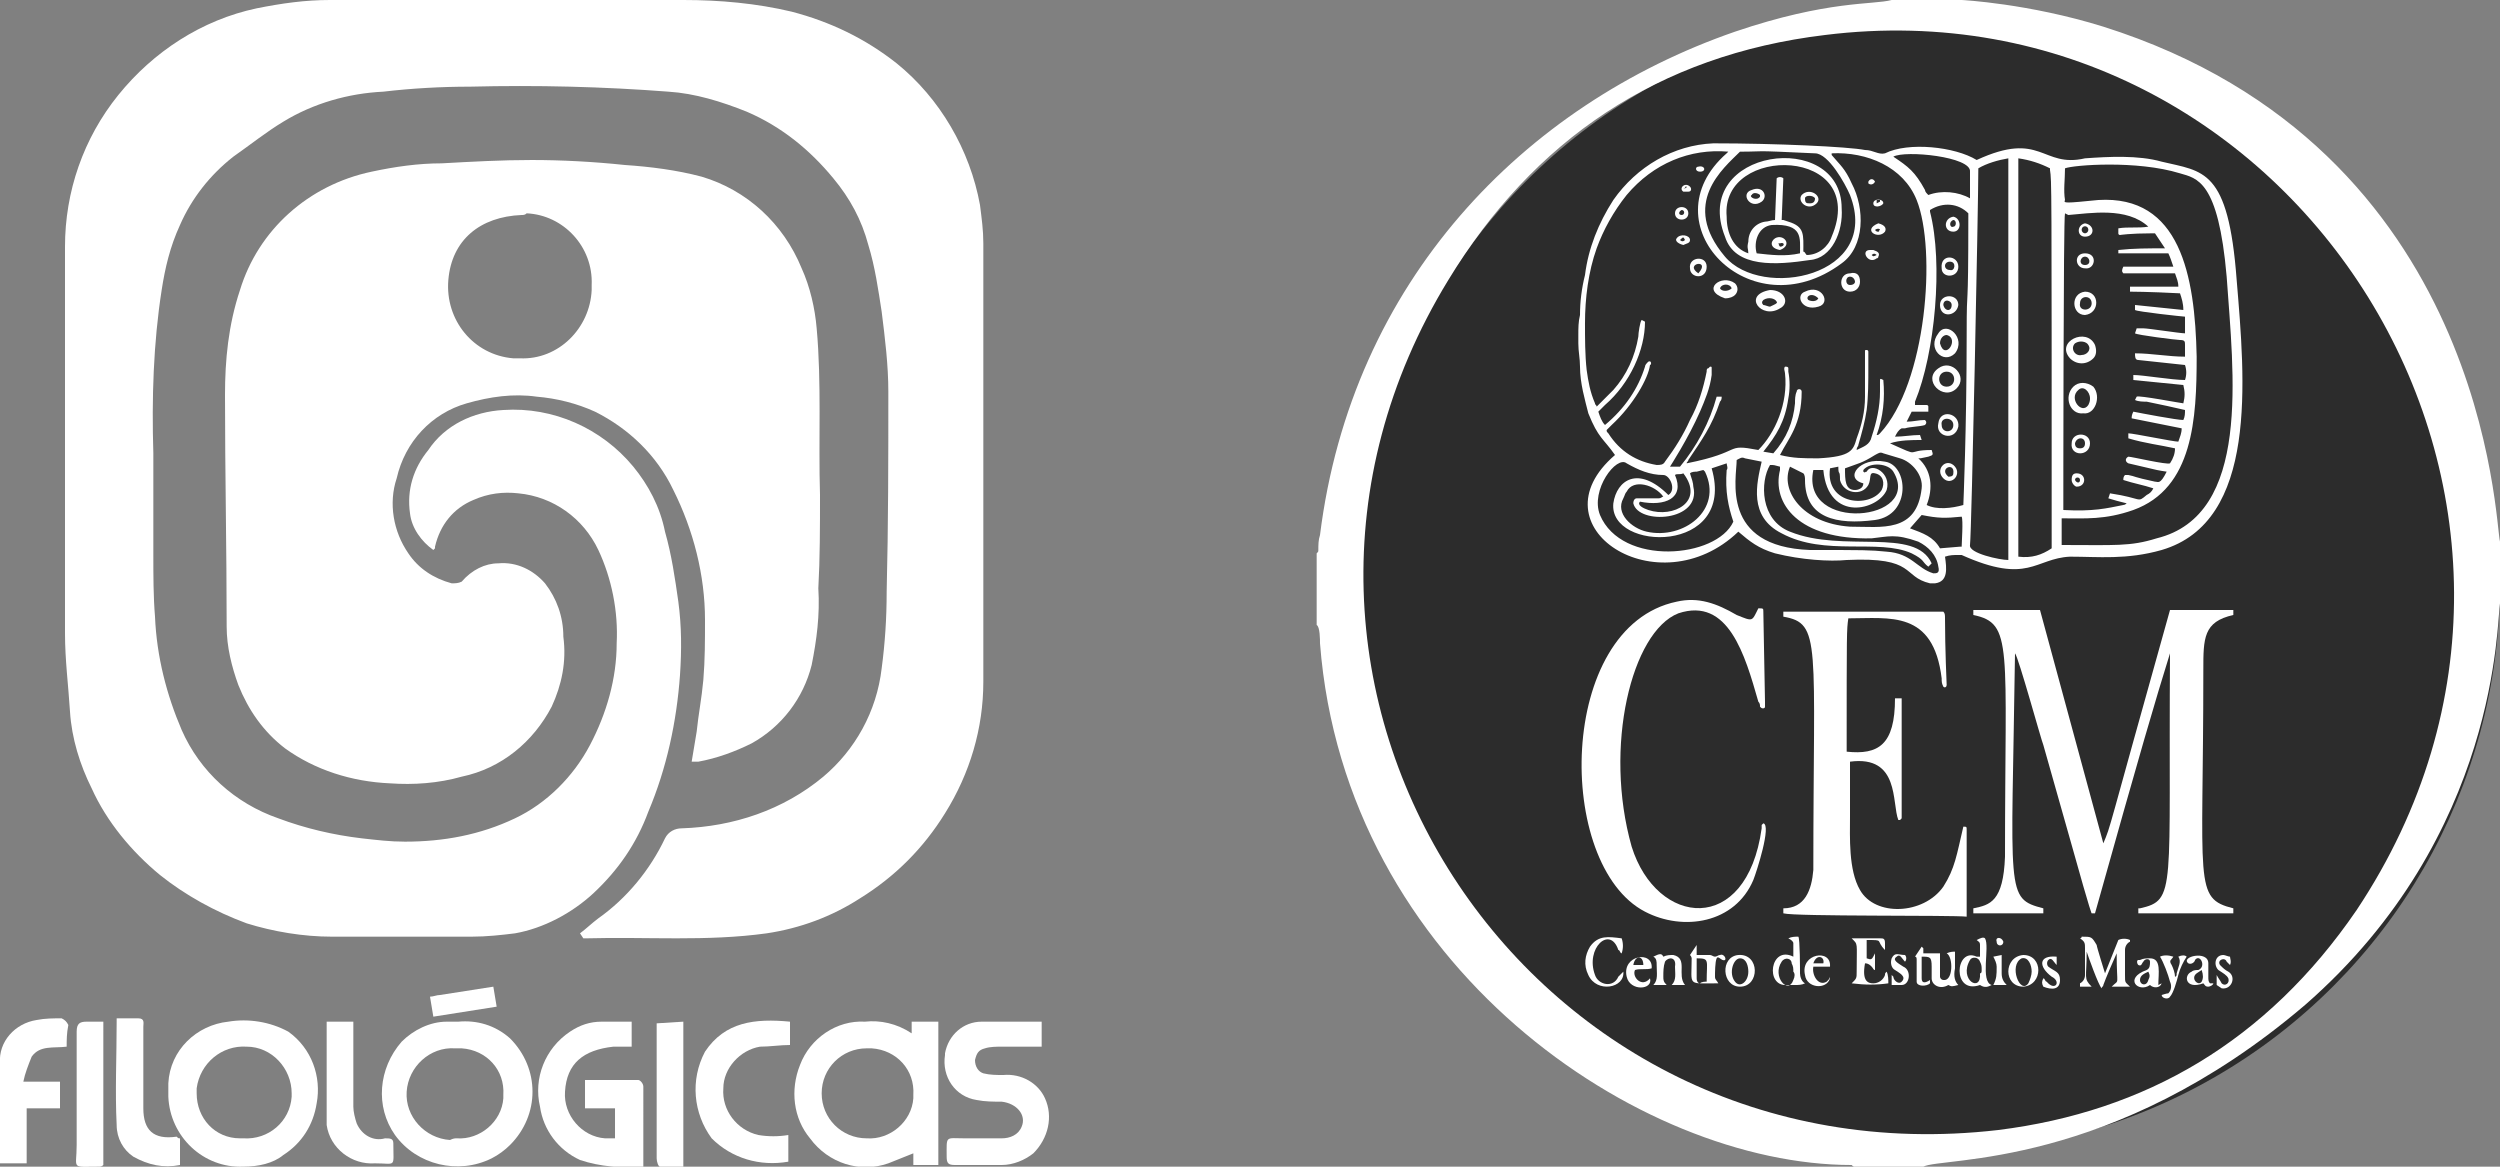
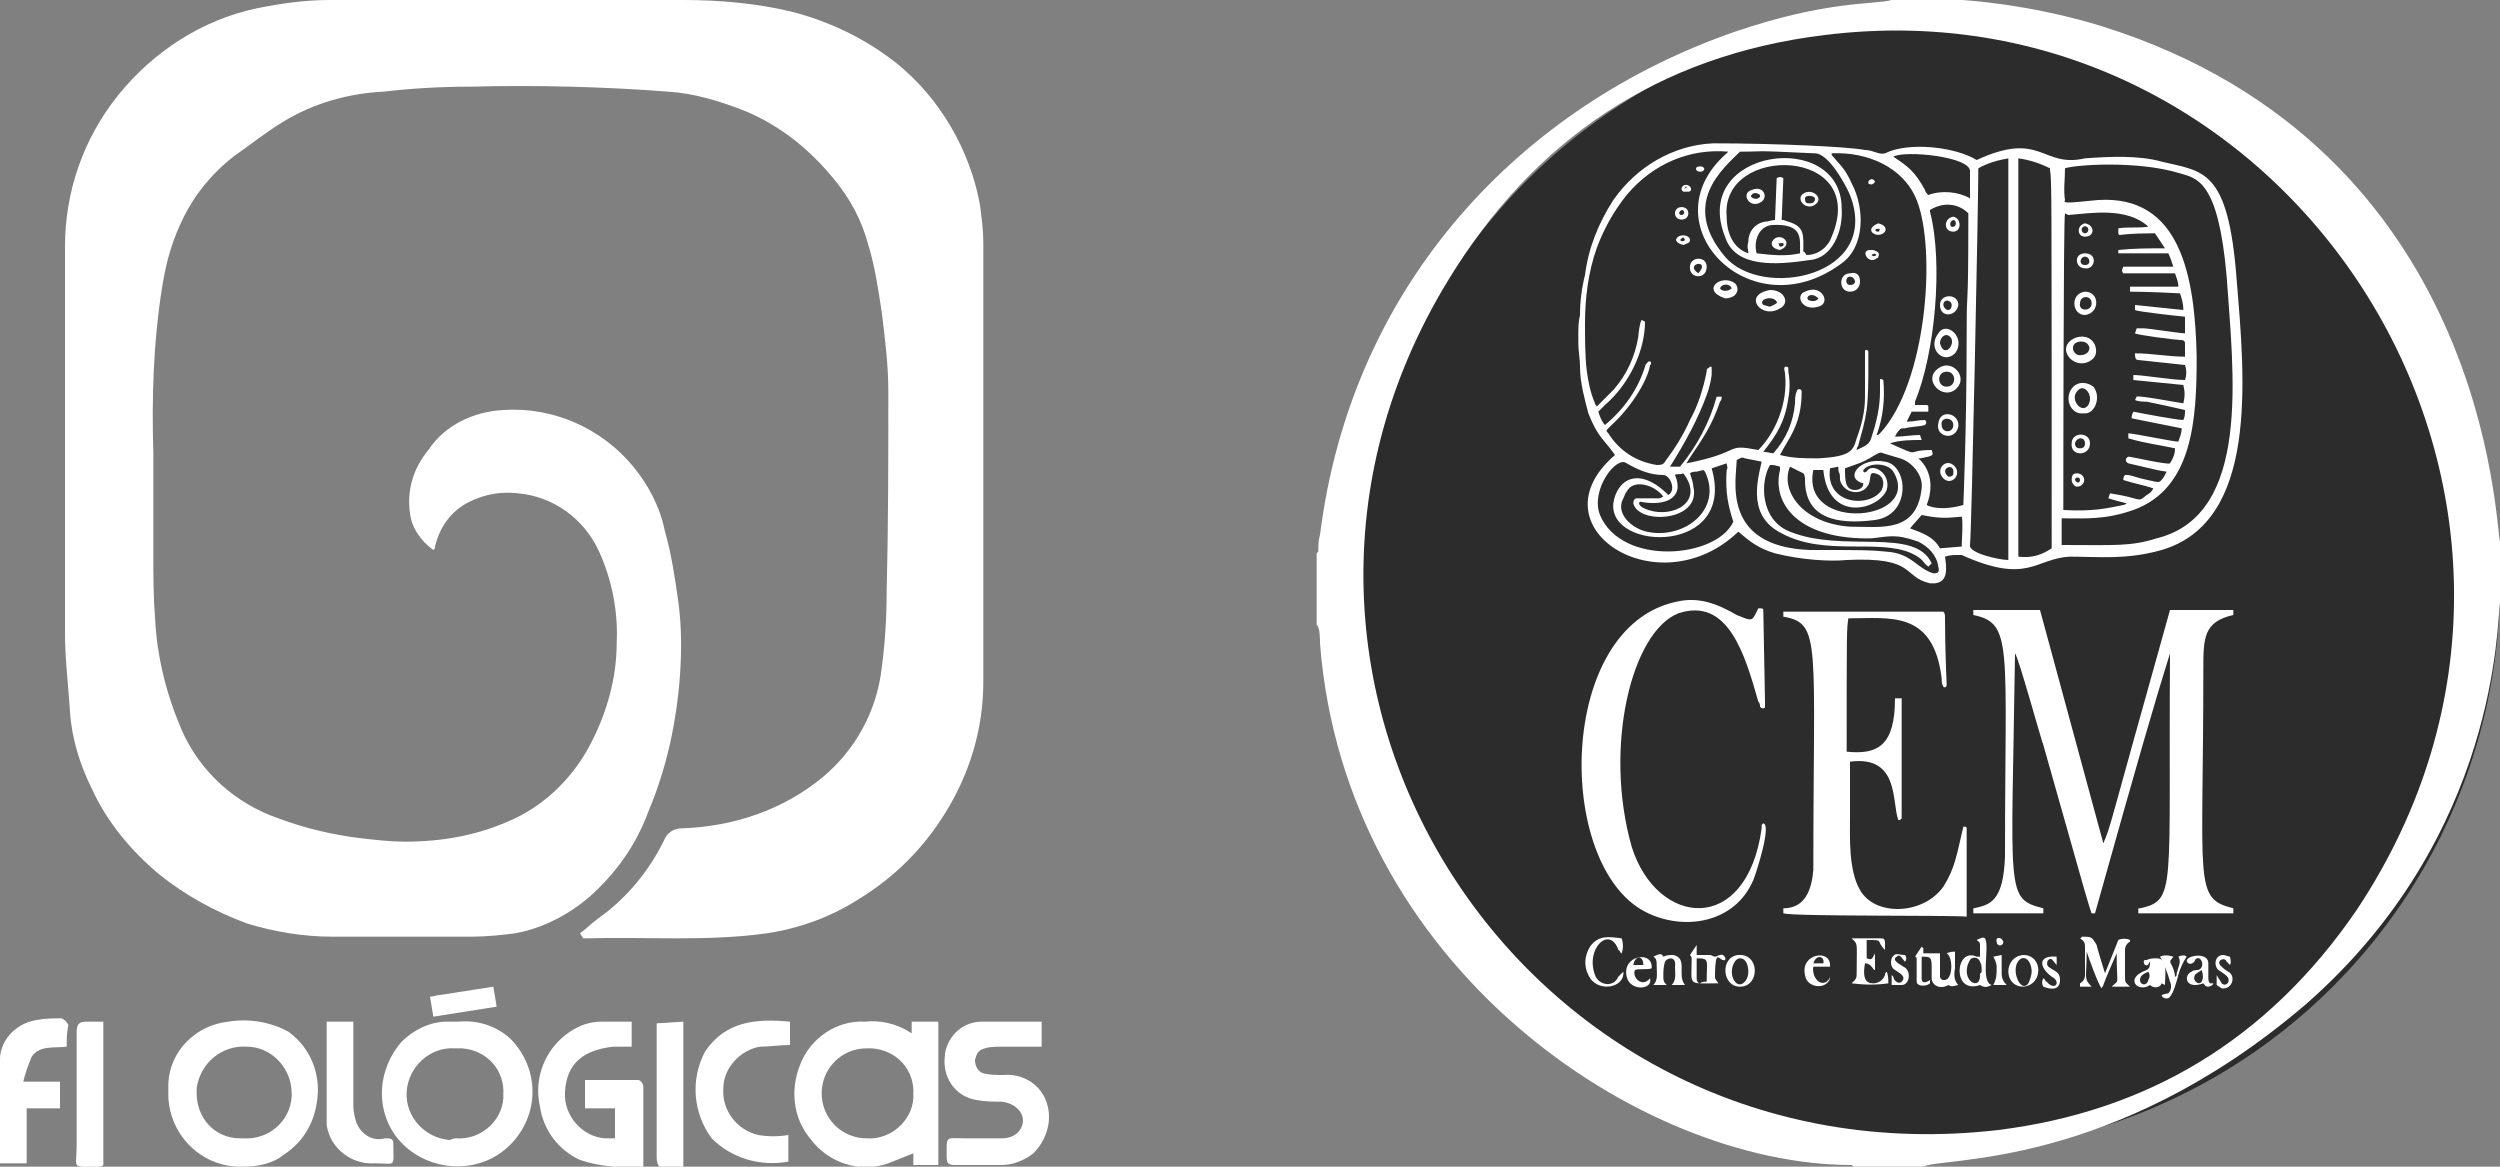
<svg xmlns="http://www.w3.org/2000/svg" version="1.1" id="Layer_1" x="0px" y="0px" viewBox="0 0 150 70" style="enable-background:new 0 0 150 70;" xml:space="preserve">
  <rect x="0" y="0" width="150" height="70" fill="#808080" stroke="none" />
  <style type="text/css">
	.st0{opacity:0.75;fill:#111111;enable-background:new    ;}
	.st1{fill:#FFFFFF;}
</style>
  <circle class="st0" cx="115.8" cy="35" r="34.2" />
  <g id="Layer_2">
    <g id="Layer_3">
      <g id="jCB4mU.tif">
        <path class="st1" d="M113.5,0h4.2c0,0,4,0.2,8.5,1.6c23.1,7.3,23.5,29.9,23.8,30.9v3.7c-0.2,1,0,13.9-11.7,24.1     c-11.6,9.9-21.8,9.1-22.9,9.7h-4.1c-0.1,0-0.1,0-0.2-0.1c-12.7,0-30.4-11.9-31.9-31.3c0-0.2,0-1-0.2-1.1v-4.3     c0.1-0.1,0.1-0.1,0.1-0.2c0-0.3,0-0.6,0.1-0.9c1.9-15.2,12.2-25.8,24.9-30.2C109.7,0,112.4,0.3,113.5,0z M119.9,67.8     c8.8-1.1,16.1-5.3,21.5-13.2c16.3-24.5-3.8-56-31.9-52.5C99.5,3.3,92,8.4,86.9,16.8C72.1,41,91.5,71.1,119.9,67.8z" />
        <path class="st1" d="M118.6,9.6c3.9-1.8,3.9,0.5,6.5-0.1c1.4-0.1,3.2-0.2,4.6,0.2c2.5,0.6,4,0.4,4.5,7.1c0.5,6,1.3,14.5-4.5,16.2     c-2.1,0.6-3.8,0.4-5.5,0.4c-2.1,0.1-2.5,1.7-6.5-0.1c-0.1,0-0.1,0-0.2,0c-0.3,0-0.5,0-0.8,0.1c0.1,0.7,0.2,1.5-0.6,1.6     c-0.1,0-0.2,0-0.3,0c-1.7-0.4-0.8-1.6-5-1.4c-1,0.1-2.7,0-4.3-0.4c-1-0.3-1.5-0.7-2.2-1.3c-4.8,4.6-12.4-0.3-7.4-4.6     c-0.7-1-1-1-1.6-2.5C95.1,24,94.8,23,94.8,22c0-0.5-0.1-0.9-0.1-1.4c0-0.2,0-0.3,0-0.5c0-0.4,0-0.8,0.1-1.2     c0-0.8,0.1-1.6,0.3-2.4c0.2-1.6,0.8-3.1,1.7-4.5c1.4-2,3.6-3.3,6-3.4c3.7,0,8.1,0.2,9.1,0.4c0.5,0,0.8,0.3,1.2,0.2     C114.5,8.5,117.3,8.8,118.6,9.6z M103.3,23.8c0,0.1,0,0.2-0.1,0.3c-0.5,1.5-1.1,2.3-1.9,3.5c0,0.1-0.1,0.1-0.1,0.2     c3.5-0.7,2.2-1.2,4.3-0.8c1-1,1.8-2.8,1.6-4.6c0-0.1-0.1-0.3,0-0.4c0.1,0,0.2,0,0.2,0.1s0,0.2,0,0.2c0.1,0.5,0.1,1.1,0,1.6     c-0.2,1.4-0.7,2.2-1.5,3.2l0.6,0.1c0.8-0.9,1.2-1.9,1.3-3c0-0.2,0-0.5,0.1-0.7c0-0.2,0.3-0.2,0.3,0c0,2-0.8,2.8-1.3,3.8     c0.8,0.2,1.4,0.2,2.3,0.2c2-0.1,2.1-0.5,2.3-1.2c0.3-0.8,0.5-1.6,0.5-2.5c0-0.6,0-2.2,0-2.7c0-0.1,0-0.1,0.1-0.1s0.1,0.1,0.1,0.1     c0,0.3,0,0.6,0,0.9c0,0.9,0,1.8-0.1,2.6c-0.1,0.7-0.3,1.4-0.5,2.1c0,0.1-0.1,0.1-0.1,0.3c0.4-0.2,0.8-0.3,0.9-0.8     c0.3-0.9,0.5-1.8,0.5-2.7c0-0.2,0-0.4,0-0.6s0-0.2,0.2-0.1c0.1,1.1,0,2.2-0.4,3.3c0.1,0,0.1,0,0.2-0.1c2.8-3,3.4-11,2.2-14     c-0.8-2-3-2.9-5.1-2.8c0,0,0,0,0,0.1c0.5,0.6,0.8,0.8,1.2,1.7c0.8,1.5,0.8,3.8-0.6,4.8c-5.5,4.1-11.7-2.4-6.9-6.6l0.1-0.1     c-2.3-0.2-4.5,0.7-6.1,2.6c-0.8,1-1.4,2.1-1.8,3.2c-0.5,1.4-0.7,3-0.7,4.5c0,0.9,0,1.9,0.1,2.8c0.1,0.7,0.2,1.3,0.5,2     c0,0.1,0.1,0.1,0.1,0.2l0.1-0.1c0.3-0.3,0.6-0.6,0.9-0.9c0.8-0.9,1.3-2,1.5-3.2c0-0.2,0.1-0.9,0.2-1l0.2,0.1c0,1.7-0.9,3.7-2.4,5     l-0.4,0.4c0.1,0.3,0.2,0.6,0.4,0.8c1.2-1,2-2.2,2.4-3.5c0-0.1,0.1-0.2,0.2-0.3c0.2-0.1,0.2,0.2,0.1,0.2c-0.1,0.8-1,2.4-2.3,3.6     l-0.3,0.3c0,0.1,0,0.1,0.1,0.2c0.7,1.1,1.7,1.7,2.9,1.9c0.2,0,0.4,0,0.5-0.2c0.6-0.8,1.1-1.6,1.5-2.5c0.5-0.9,0.8-1.9,1-2.9     c0-0.1,0-0.2,0.1-0.2l0.1-0.1c0.1,0,0.1,0,0.1,0.1s0,0.2,0,0.4c-0.1,0.8-0.4,1.5-0.7,2.2c-0.7,1.6-1.8,3.3-1.8,3.3h0.6     c1-1.2,1.8-2.7,2.2-4.2L103.3,23.8z M123.9,12.8c-0.1,0.1-0.1,17.6-0.1,17.8c1.8,0.1,2.6-0.1,3.6-0.3c0.1,0,0.2-0.1,0.2-0.1     c-0.4-0.1-0.8-0.2-1.1-0.3l0.1-0.3c2,0.3,1.6,0.6,2.2,0.1c0.2-0.1,0.3-0.2,0.4-0.4c-0.6-0.2-1.2-0.3-1.8-0.5c0-0.1,0-0.2,0.1-0.3     h0.2c0.5,0.1,0.2,0.1,1.6,0.4c0.2,0,0.3,0.2,0.7-0.6c-0.6-0.1-0.2,0-2.3-0.5c-0.2-0.1-0.2-0.3,0-0.4c0.2,0,2.3,0.5,2.5,0.4     c0.2-0.3,0.3-0.6,0.3-0.9c-0.9-0.2-1.8-0.3-2.8-0.6V26c0.3,0,2.7,0.5,3,0.5c0.1-0.3,0.2-0.5,0.2-0.8c-1-0.2-2-0.4-3-0.6     c0-0.1,0-0.2,0.1-0.4c0.5,0.1,2.6,0.5,3,0.5c0.1-0.2,0.1-0.4,0.1-0.6c-0.4-0.1-1.8-0.4-2.3-0.5c-0.2,0-0.5,0-0.7-0.1l0.1-0.2     c0.1-0.1,2.7,0.4,2.8,0.4c0.1-0.4,0.1-0.7,0-1.1l-3-0.3l0,0v-0.3c0.6,0,2.3,0.3,3.1,0.3c0.1-0.3,0.1-0.6,0-0.9l-2.8-0.3     c-0.2,0-0.2-0.2-0.2-0.4c1,0,2,0.2,3,0.2c0-0.2,0-0.5,0-0.7s0-0.3-0.3-0.3c-0.2,0-2.6-0.3-2.7-0.4l0.1-0.3h0.4     c0.3,0,2.2,0.3,2.5,0.3c0-0.3,0-0.7,0-1c-0.1,0-2.9-0.3-3-0.4v-0.3l2.9,0.3c0-0.4-0.1-0.7-0.2-1c-1.9-0.1-3-0.1-3-0.1     c0-0.1,0-0.3,0-0.3h2.9c0-0.3-0.1-0.5-0.2-0.8c-2.6,0-1.9,0-3.1,0c-0.1-0.1-0.1-0.2,0-0.4h3c-0.1-0.3-0.2-0.6-0.3-0.8h-3V15     c0.9-0.1,1.8-0.1,2.8-0.1c-0.2-0.3-0.4-0.6-0.6-0.9c-0.1,0-0.1,0-0.2,0c-1.3,0-1.9,0.1-1.9,0.1s-0.1,0-0.1-0.1v-0.3     c0.6-0.1,1.2,0,1.8-0.1c-1.3-1.2-3.5-0.8-4.8-0.7L123.9,12.8z M125.9,12c4.9-0.3,5.8,4.5,5.9,9.4c0,3.7-0.2,7.9-3.8,9.2     c-1.7,0.6-2.9,0.5-4.3,0.5c0,0.4,0,1.4,0,1.6c3.2,0,4.1,0.1,5.7-0.4c5.7-1.4,4.6-9.9,4.2-15.7c-0.5-5.8-1.8-5.9-2.8-6.2     c-2.6-0.8-6.4-0.5-6.9-0.3c0,0.7-0.1,1.3,0,1.9C123.8,12.2,123.9,12.2,125.9,12z M123.1,32.9c0-22.4,0-22-0.1-22.7c0,0,0,0,0-0.1     c-0.6-0.3-1.2-0.5-1.9-0.6c0,0,0,23.8,0,23.9C121.9,33.5,122.5,33.3,123.1,32.9z M120.5,33.6c0-2.4,0-18.2,0-20.6V9.5     c-0.6,0.1-1.3,0.3-1.8,0.6c0,2-0.4,21.8-0.5,22.6C118.1,33.2,120,33.6,120.5,33.6z M113.4,26.6c2,0.9,0.8,0.4,2.5,0.4     c0.1,0.3,0.1,0.3-0.2,0.4c-0.5,0.1-0.4,0.1-0.6,0.1c0.8,0.7,0.9,1.8,0.5,2.8c0.6,0.3,1.5,0.2,2.2,0c0,0,0.2-4.6,0.2-10.2l0,0     c0-3.6,0.1-0.5,0.1-7.3c-0.6-0.6-1.5-0.7-2.3-0.2v0.1c0.8,3.1,0.3,8.5-0.9,11.4c0,0.1,0,0.1,0,0.2c0.3,0,0.4,0,0.7,0     c0,0,0.1,0,0.1,0.1v0.3c-0.4,0-0.7,0-1,0c-0.1,0.2-0.2,0.4-0.3,0.6c0.4,0,0.7-0.1,1.1-0.1c0.1,0.1,0.1,0.2,0,0.3     c-0.3,0.1-0.9,0.1-1.2,0.2c-0.1,0-0.1,0-0.2,0c-0.2,0.1-0.3,0.3-0.4,0.5c0.5,0,1-0.1,1.5-0.1l0.1,0.3     C114.7,26.4,114,26.4,113.4,26.6L113.4,26.6z M104.4,9.1c-1,1-3.6,3.1-0.9,6.3c2.2,2.6,9.4,1.2,7.5-3.7c-0.3-0.7-1.3-2.5-2.1-2.5     C104.7,9,106.1,9.1,104.4,9.1z M105.7,27.7l-1-0.2c-0.2-0.1-0.3,0-0.5,0.1c0,1.1-1,5.2,4.4,5.4c3.3,0,3.6,0,4.6,0.1     c1.5,0.1,1.8,1,2.8,1.3c0.2,0,0.4,0,0.3-0.4c-0.1-0.7-0.6-1.2-1.2-1.5c-1.4-0.5-1.8-0.3-2.8-0.2c-4.4,0.1-6-2.1-5.5-4.1     c0-0.1,0-0.1,0-0.2c-0.4-0.1-0.3-0.1-0.6-0.1c-0.6,1-0.6,3.3,1.2,4c3.2,1.3,7.5-0.3,8.5,1.9l-0.2,0.2c-0.4-0.3-0.2-0.4-1-0.8     c-2-0.9-5.2,0.2-7.8-1.2C104.9,31,105.4,29,105.7,27.7L105.7,27.7z M103.6,27.8l-0.9,0.3c1.5,5.2-6.2,5-5.9,2.1     c0.2-1.4,1.5-2.3,3.3-0.5c0.5-0.3,0.1-1.2-0.3-1.2c-0.8,0-1.5-0.3-2.2-0.7c-0.6-0.5-2.2,1.6-1.6,3.1c1.3,3.1,7,2.6,8,0.4     c-0.3-0.9-0.5-1.8-0.4-3.1C103.7,28.1,103.6,27.9,103.6,27.8L103.6,27.8z M107.4,28c-0.6,1.4,0.7,3.4,3.6,3.6     c1.9,0,4,0.4,4.3-2.3c0.1-0.8-0.6-1.6-1.3-1.8c-0.3-0.1-0.7-0.2-1-0.3c-0.2-0.1-0.3,0-0.5,0.1c-0.8,0.5-1,0.5-1.8,0.8     c0,0.7,0,1.3,0.6,1.3c0.2,0,0.5-0.1,0.5-0.4c-1.2-0.3-0.2-1.6,1.3-1.3c1.4,0.2,1.6,3.2-0.6,3.5c-2.3,0.3-4.2-0.1-4.2-2.4     c0-0.1,0-0.3-0.1-0.4L107.4,28z M99.8,29.8c-0.5-0.7-1.8-1.1-2.2-0.3c-0.1,0.1-0.1,0.2-0.2,0.4c-0.5,0.9,0.5,1.8,1.4,2     c2.2,0.5,4.6-1.3,3.5-3.6c0,0,0,0-0.1-0.1l-0.4,0.1c-0.1,0-0.3,0-0.4,0.1c0.1,0.3,0.2,0.6,0.2,0.8c0.5,2.1-3.3,2.3-3.6,1     c0-0.2,0.1-0.3,0.2-0.3c0.4,0,0.7,0,1.3,0C99.7,29.9,99.7,29.8,99.8,29.8L99.8,29.8z M118.2,11.9c0-0.6,0-1.1,0-1.6     c0.1-0.9-3.9-1.3-4.6-0.9l0,0c0.9,0.6,1.3,0.9,1.9,2c0,0.1,0.1,0.2,0.2,0.3C116.5,11.4,117.5,11.5,118.2,11.9z M108.8,28.2     c-0.8,3.8,6.6,3.1,4.8,0.1c-0.3-0.5-1.4-0.6-1.8-0.1v0.1c0.1,0.1,0.1,0,0.2,0c0.3-0.6,1.5,0.1,1.2,1.1c-0.5,1.2-3.5,2-3.8-1.2     H108.8z M114.6,31.7c0.8,0.3,1.4,0.5,1.8,1.2l1.2-0.1h0.1c0-0.2,0.1-1.6,0-1.8c-1,0.1-1.4,0.1-2.4-0.1L114.6,31.7z M109.8,28.1     L109.8,28.1c-0.3,2.2,2.4,2.4,3.1,1.3c0.2-0.4,0.1-0.9-0.4-1c-0.4-0.1-0.2,0.3-0.4,0.7c-0.4,0.7-1.5,0.5-1.7-0.3     c0-0.7-0.1-0.2-0.1-0.8L109.8,28.1z M98.4,30.1c-0.2,0.2,0.2,0.4,0.5,0.5c1.5,0.5,3.4-0.5,2.1-2.2c-0.2,0.1-0.4,0-0.5,0.1     C101.1,29.9,99.9,30.4,98.4,30.1L98.4,30.1z" />
        <path class="st1" d="M122.6,54.5v0.3h-4.2v-0.3c1-0.2,1.8-0.4,1.9-3.1c0-12.7,0.5-14-1.9-14.5v-0.3h4l3.8,14     c0.5-1.2,0.1-0.1,4-14h3.8v0.3c-1.8,0.4-1.8,1.4-1.8,3.3c0,12.9-0.6,13.7,1.8,14.3v0.3c0,0-5.5,0-5.7,0v-0.3h0.1     c2.2-0.5,1.7-1,1.8-15.3c-0.9,2.9-1.7,5.6-4.5,15.6h-0.2c0,0,0,0.2-1.2-4.1l-1.7-6c-0.1-0.2-1.5-5.3-1.7-5.5     C120.7,53.7,120.3,53.9,122.6,54.5z" />
        <path class="st1" d="M107,54.8v-0.3c1.3,0,1.7-1.1,1.8-2.3c0-13.7,0.5-14.8-1.8-15.2v-0.3c9.6,0-0.9,0,9.6,0     c0.1,0.1,0.1,0.2,0.1,0.4c0,1.8,0.1,4,0.1,4c0,0.1-0.1,0.2-0.2,0.1c-0.1-0.2-0.1-0.3-0.1-0.5c-0.5-4.1-3.1-3.6-5.6-3.6     c-0.1,0.7-0.1,0.7-0.1,8c1.9,0.2,2.9-0.4,2.9-3.2h0.4v7.2l-0.1,0.1h-0.1c-0.4-1,0.1-3.9-2.9-3.5V49c0,1.2-0.1,3.2,0.6,4.4     c0.9,1.6,3.8,1.5,5-0.2c0.7-1.1,0.8-1.9,1.2-3.6c0.2,0,0.2,0,0.2,0.2c0,0.1,0,5.2,0,5.2C117.2,54.9,107.7,55,107,54.8z" />
        <path class="st1" d="M105.5,36.5c0.3,0,0.3,0,0.3,0.2l0.1,5.4c0,0.1,0,0.2,0,0.3s-0.1,0.1-0.1,0.1l0,0c-0.1,0-0.1,0-0.2-0.1     c0-0.1,0-0.2-0.1-0.3c-0.8-2.8-1.8-6.3-4.8-5.3c-2.8,1.1-4.5,8-2.8,14c1.5,4.8,6.9,5.4,7.8-1.1c0-0.1,0-0.1,0-0.2l0.1-0.1     c0.5,0.1-0.4,2.9-0.6,3.4c-1.1,2.6-4.2,3.1-6.5,1.9c-5.4-2.8-5.3-17.1,1.9-18.6c1.3-0.3,2.4,0.1,3.6,0.8     C105.2,37.3,105.1,37.3,105.5,36.5z" />
        <path class="st1" d="M126.3,58.4l0.8-2c0.2-0.1,0.5-0.1,0.7,0v0.1c-0.2,0.1-0.3,0.3-0.3,0.5c0,0.5,0,1,0,1.5s0,0.4,0.3,0.7     c-0.4,0-0.7,0-1.1,0c0.5-0.5,0.3,0.1,0.3-2c-0.1,0.2-0.7,1.6-0.8,1.9c0,0.1-0.1,0.1-0.1,0.2c-0.2-0.2-0.8-1.9-0.9-2.2     c0,1.6-0.2,1.6,0.3,2.1h-0.7V59c0.2-0.1,0.3-0.3,0.3-0.5c0-0.5,0-1,0-1.6c0-0.3,0-0.4-0.3-0.6c0,0,0.1,0,0.1-0.1     c0.6,0,0.6,0,0.9,0.5C125.8,56.8,126.3,58.4,126.3,58.4z" />
        <path class="st1" d="M112.5,57.2c0,0.3,0,0.7,0,1c-0.1,0-0.1-0.1-0.2-0.2c-0.1-0.1-0.2-0.2-0.4-0.2c-0.2,1.1,0.2,1.2,0.5,1.2     s0.6-0.2,0.7-0.5c0-0.1,0-0.1,0.1-0.2c0.1,0.2,0.1,0.5,0.1,0.7c-0.7,0.1-1.4,0.1-2.2,0c0.3-0.3,0.3-0.3,0.3-0.7     c0-1.8,0.1-1.6-0.3-2h1.7c0.2,0,0.3,0,0.3,0.3s0,0.2,0,0.4c-0.6-0.6,0-0.6-1.1-0.6c0,0.4,0,0.7,0,1.1     C112.3,57.6,112.3,57.6,112.5,57.2z" />
        <path class="st1" d="M117.5,59.1c-0.4,0.1-0.4,0.1-0.6,0c-0.5,0.3-1,0-1-0.4c0-0.2,0-0.4,0-0.7c0-0.6-0.1-0.6-0.6-0.6v1.3     c0,0.3,0.2,0.3,0.5,0.1c0,0.1,0,0.1,0,0.2c-0.2,0.2-0.8,0.2-0.8-0.1v-1.3c0-0.1,0-0.2-0.1-0.2l0.4-0.6l0.1,0.1c0,0.1,0,0.2,0,0.3     h1v1.4c0,0.1,0.1,0.2,0.2,0.2c0.6,0.1,0.6-1.4,0.2-1.6c0.2-0.1,0.4-0.1,0.5-0.1v1C117.2,58.6,117.3,58.9,117.5,59.1z" />
        <path class="st1" d="M97.4,58.3c0.1,1-1.6,1.3-2.1,0.2c-0.3-0.6-0.2-1.2,0.1-1.7c0.5-0.7,1.1-0.6,1.9-0.5c0.1,0.3,0.1,0.6,0,0.9     c-0.1,0-0.1-0.2-0.2-0.2c-0.5-1.5-2-0.1-1.4,1.5c0.2,0.6,1.1,0.8,1.4,0.1C97.2,58.5,97.3,58.4,97.4,58.3L97.4,58.3z" />
        <path class="st1" d="M119.5,59.1c-0.2,0.1-0.4,0.2-0.7,0c-1.7,0.6-1.5-2.3-0.2-1.7h0.2c0-0.2,0-0.5,0-0.7s-0.1-0.2-0.2-0.3     c0.2-0.1,0.4-0.2,0.5-0.1C119.4,56.8,118.8,58.9,119.5,59.1z M118.9,58.2L118.9,58.2c0-0.2,0-0.3-0.1-0.5     c-0.1-0.3-0.5-0.3-0.6-0.1c-0.7,1.2,0.7,2,0.6,0.8C118.9,58.4,118.9,58.3,118.9,58.2z" />
-         <path class="st1" d="M107.6,57.4c0-0.2,0-0.5,0-0.8c0-0.1-0.1-0.2-0.3-0.3c0.2-0.1,0.4-0.1,0.6-0.1c0.1,0.1,0.1,2,0.1,2.2     s0.1,0.5,0.3,0.6c-0.2,0.1-0.4,0.1-0.6,0.1c0,0-0.4,0-0.5,0C105.9,59.2,106.2,56.7,107.6,57.4z M107.6,58.3c0-0.2,0-0.3-0.1-0.5     c0-0.3-0.4-0.4-0.6-0.1c-0.6,0.9,0.4,2,0.7,1.1C107.7,58.6,107.7,58.4,107.6,58.3L107.6,58.3z" />
        <path class="st1" d="M101.8,57.3c0.3,0,0.5,0,0.8,0c0.1,0,0.2,0.1,0.3,0.1c0.1,0,0.2-0.1,0.3-0.1c0.2-0.1,0.4,0.2,0.3,0.3     c-0.2,0.1-0.4-0.3-0.5-0.1s-0.1,0.9-0.1,1.1c0,0.2,0.1,0.2,0.2,0.4c-1.9,0-1.6,0.2-1.6-1.5c0-0.1-0.1-0.2-0.1-0.2l0.4-0.6     L101.8,57.3L101.8,57.3z M102.4,58.9c0-1.3,0.2-1.4-0.6-1.4c0,0,0,0.2,0,1.2c0,0.2,0.1,0.3,0.2,0.3     C102.1,58.9,102.3,58.9,102.4,58.9z" />
        <path class="st1" d="M101.1,59.1c-0.2,0-0.5,0-0.8,0c0.3-0.3,0.2-0.7,0.2-1.1c0.1-0.6-0.4-0.6-0.6-0.3c-0.1,0.3-0.1,0.6-0.1,0.9     c0,0.2,0,0.3,0.2,0.5c-0.3,0-0.5,0-0.8,0c0.3-0.3,0.2-0.7,0.2-1.2c0-0.2,0-0.4-0.2-0.5c0.4-0.2,0.5-0.2,0.6,0     c0.2-0.1,0.4-0.1,0.6-0.1C101.3,57.5,100.6,58.5,101.1,59.1z" />
        <path class="st1" d="M104.3,57.3c1.3-0.1,1.3,1.9,0.1,1.9C103.3,59.2,103.2,57.4,104.3,57.3z M104.9,58.3c0-0.3-0.1-0.8-0.5-0.8     s-0.7,0.9-0.3,1.4C104.4,59.3,104.9,58.9,104.9,58.3L104.9,58.3z" />
        <path class="st1" d="M121.4,57.3c1.2,0,1.2,1.8,0,1.9l0,0C120.2,59.2,120.2,57.4,121.4,57.3z M121.9,58.3c0-0.4-0.2-0.9-0.6-0.8     c-0.8,0.4-0.1,2.2,0.4,1.5C121.8,58.8,121.9,58.5,121.9,58.3L121.9,58.3z" />
-         <path class="st1" d="M129.7,59c-0.1,0.3-0.5,0.3-0.7,0.1c-0.7,0.5-1.6-0.4-0.2-0.9c0.2-0.1,0.2-0.3,0.2-0.5s-0.3-0.2-0.4,0     c-0.1,0.1-0.1,0.3-0.3,0.2c-0.1-0.1-0.1-0.3,0-0.3h0.1c0.2-0.1,0.4-0.1,0.6-0.1c0.7,0,0.5,0.9,0.5,1.6L129.7,59z M128.9,58.3     c-0.2,0.1-0.5,0.2-0.5,0.5s0.4,0.4,0.5,0C129,58.6,129,58.5,128.9,58.3L128.9,58.3z" />
+         <path class="st1" d="M129.7,59c-0.1,0.3-0.5,0.3-0.7,0.1c-0.7,0.5-1.6-0.4-0.2-0.9c0.2-0.1,0.2-0.3,0.2-0.5c-0.1,0.1-0.1,0.3-0.3,0.2c-0.1-0.1-0.1-0.3,0-0.3h0.1c0.2-0.1,0.4-0.1,0.6-0.1c0.7,0,0.5,0.9,0.5,1.6L129.7,59z M128.9,58.3     c-0.2,0.1-0.5,0.2-0.5,0.5s0.4,0.4,0.5,0C129,58.6,129,58.5,128.9,58.3L128.9,58.3z" />
        <path class="st1" d="M132.6,59h0.2c0,0.1-0.2,0.2-0.3,0.2c-0.2,0-0.2-0.1-0.3-0.2c-1.1,0.4-1.2-0.5-0.7-0.7     c0.1-0.1,0.3-0.1,0.4-0.1c0.5-0.2,0.1-1-0.2-0.6c0,0.1-0.2,0.3-0.4,0.2c-0.5-0.4,1.2-0.8,1.2,0c0,0.3,0,0.5,0,0.8     C132.5,58.8,132.5,58.9,132.6,59z M132.1,58.2l-0.3,0.2c-0.4,0.3,0.1,0.8,0.3,0.5C132.2,58.7,132.2,58.5,132.1,58.2z" />
        <path class="st1" d="M99,58.7c0.2,0.7-1.2,0.8-1.4-0.1c-0.3-1.3,1.6-1.6,1.5-0.5c-0.3,0.1-0.7,0-1,0.1     C97.9,58.6,98.5,59.3,99,58.7z M98,57.9c0.2,0,0.4,0,0.6,0C98.6,57.3,98.1,57.3,98,57.9L98,57.9z" />
        <path class="st1" d="M130.1,59.6c0.2-0.2,0.2-0.5,0.1-0.7c-0.1-0.4-0.4-1.2-0.6-1.5c0.2-0.1,0.5-0.1,0.8,0     c-0.1,0.2-0.3,0.2-0.1,0.5c0.1,0.2,0.2,0.5,0.2,0.7c0.1,0,0.1-0.1,0.1-0.2c0.1-0.4,0.3-0.7,0.1-1c0.2-0.1,0.4-0.1,0.5,0     c-0.2,0.3-0.4,0.7-0.5,1.1c-0.1,0.4-0.3,1.1-0.5,1.3c-0.1,0.2-0.5,0.1-0.5-0.1C129.7,59.7,130,59.6,130.1,59.6z" />
        <path class="st1" d="M109.8,58h-1c-0.1,0.5,0.3,1.2,0.8,0.9c0.1-0.1,0.2-0.2,0.2-0.3v0.1c-0.2,0.7-1.4,0.6-1.5-0.2     C108,57.2,109.9,56.9,109.8,58z M108.8,57.8c0.2,0,0.4,0,0.6,0C109.5,57.4,109,57.2,108.8,57.8L108.8,57.8z" />
        <path class="st1" d="M113.5,59.1v-0.6l0.1,0.1c0,0.2,0.3,0.5,0.5,0.3c0.3-0.3-0.1-0.5-0.4-0.7c-0.2-0.1-0.3-0.4-0.2-0.7     c0.2-0.4,0.4-0.2,0.8-0.2c0.1,0.1,0.1,0.3,0,0.4c-0.2-0.2-0.3-0.5-0.5-0.3c-0.3,0.2,0.1,0.4,0.4,0.6c0.5,0.2,0.4,1.1-0.1,1.1     C113.8,59.1,113.6,59.1,113.5,59.1z" />
        <path class="st1" d="M123.4,57.4c0,0.1,0,0.3,0,0.5c-0.2-0.2-0.3-0.5-0.5-0.3c-0.1,0.1-0.1,0.3,0,0.4c0.4,0.3,0.7,0.3,0.7,0.8     c0,0.6-0.5,0.6-1,0.4c-0.1-0.2-0.1-0.3,0-0.5c0.1,0,0.1,0.2,0.2,0.2c0.5,0.6,0.9,0,0.3-0.3C122.3,58,122.3,57.3,123.4,57.4z" />
        <path class="st1" d="M133,59.1c0-0.2,0-0.4,0-0.6c0.1,0.2,0.2,0.3,0.3,0.5c0.2,0.2,0.5,0,0.4-0.3c-0.1-0.2-0.3-0.3-0.6-0.5     c-0.3-0.3-0.2-0.9,0.3-0.9c0.1,0,0.3,0.1,0.4,0.1c0,0.1,0.1,0.3,0,0.5l-0.2-0.2c-0.1-0.3-0.6-0.1-0.4,0.2     c0.2,0.2,0.3,0.3,0.5,0.4c0.5,0.3,0.2,1.1-0.4,1L133,59.1z" />
        <path class="st1" d="M119.6,57.4l0.5-0.1c0,0.4,0,0.7,0,1.1c0,0.3,0.1,0.5,0.3,0.7c-0.4,0-0.3,0-0.8,0c0.2-0.4,0.2-0.6,0.2-1.1     C119.8,57.8,119.7,57.6,119.6,57.4z" />
        <path class="st1" d="M120.2,56.5c0,0.3-0.4,0.3-0.4,0C119.7,56.2,120.1,56.2,120.2,56.5z" />
        <path class="st1" d="M106.2,17.4c0.9,0,1.2,0.8,0.6,1.1C105.7,19.2,104.5,17.7,106.2,17.4z M106.2,18.4c0.2-0.1,0.5-0.2,0.4-0.3     c-0.1-0.2-0.5-0.3-0.8-0.1c-0.1,0.1-0.1,0.2,0,0.3C105.9,18.3,106.1,18.4,106.2,18.4L106.2,18.4z" />
        <path class="st1" d="M108.3,17.5c1-0.5,1.6,0.7,0.8,0.9C108.1,18.7,107.7,17.7,108.3,17.5z M109.1,17.9c-0.4-0.4-0.8-0.1-0.6,0.1     C108.7,18.1,109,18.1,109.1,17.9z" />
        <path class="st1" d="M103.5,17.9c-1.5-0.5-0.2-1.5,0.6-0.9c0.2,0.2,0.2,0.5,0,0.7C104,17.8,103.8,17.9,103.5,17.9z M103.9,17.3     c-0.1-0.3-0.6-0.3-0.7,0C103.3,17.5,103.7,17.5,103.9,17.3L103.9,17.3z" />
        <path class="st1" d="M111.6,16.9c0,0.3-0.2,0.6-0.6,0.6c-0.7,0-0.7-1.1,0-1.1C111.4,16.3,111.6,16.5,111.6,16.9     C111.6,16.8,111.6,16.8,111.6,16.9z M111.3,16.9c0-0.1-0.1-0.3-0.3-0.3c-0.3,0-0.3,0.5,0,0.5C111.2,17.1,111.3,17,111.3,16.9     L111.3,16.9L111.3,16.9z" />
        <path class="st1" d="M101.4,16.1L101.4,16.1c-0.1-0.7,1-0.8,1-0.1C102.4,16.8,101.4,16.7,101.4,16.1z M101.9,16.4     C102.7,15.5,101,15.8,101.9,16.4L101.9,16.4z" />
        <path class="st1" d="M100.5,12.8c0-0.5,0.8-0.5,0.8,0S100.5,13.3,100.5,12.8z M100.9,12.6c-0.2,0.1-0.2,0.3,0,0.3     C101.1,12.9,101.1,12.6,100.9,12.6z" />
        <path class="st1" d="M112.7,13.4c0.4,0.1,0.5,0.3,0.4,0.5C112.7,14.4,111.7,13.8,112.7,13.4z M112.5,13.8     c0.1,0.1,0.1,0.1,0.2,0.1s0-0.1,0.1-0.1C112.8,13.7,112.6,13.7,112.5,13.8z" />
        <path class="st1" d="M101,14.7c-0.4-0.1-0.5-0.3-0.4-0.4c0.2-0.3,0.8-0.2,0.8,0.1C101.4,14.6,101.2,14.6,101,14.7z M100.8,14.4     c0.1,0.1,0.2,0.1,0.3,0C101,14.2,101,14.2,100.8,14.4z" />
        <path class="st1" d="M112.4,15c0.3,0.1,0.4,0.2,0.3,0.4c0,0.1-0.1,0.1-0.1,0.1c-0.5,0.4-1-0.5-0.4-0.5H112.4z M112.6,15.3     c-0.1-0.1-0.2-0.1-0.3,0C112.4,15.4,112.4,15.4,112.6,15.3L112.6,15.3z" />
-         <path class="st1" d="M112.4,12.2c0-0.3,0.6-0.3,0.6,0C112.9,12.4,112.4,12.5,112.4,12.2z M112.6,12.2L112.6,12.2l0.2-0.1V12h-0.2     C112.6,12.1,112.6,12.2,112.6,12.2z" />
        <path class="st1" d="M101,11.5c-0.3-0.2,0.1-0.6,0.4-0.3c0.1,0.1,0.1,0.3-0.1,0.3C101.2,11.5,101,11.5,101,11.5z M101,11.3     C101.1,11.3,101.1,11.4,101,11.3c0.1,0,0.2,0,0.2-0.1c0,0-0.1,0-0.1-0.1C101.2,11.2,101.1,11.3,101,11.3z" />
        <path class="st1" d="M102,10.3c-0.3,0-0.3-0.3-0.1-0.3C102.3,9.9,102.4,10.3,102,10.3z" />
        <path class="st1" d="M112.5,10.9C112.5,10.9,112.5,11,112.5,10.9c-0.1,0.2-0.3,0.2-0.4,0.1v-0.1     C112.2,10.7,112.4,10.7,112.5,10.9L112.5,10.9z" />
        <path class="st1" d="M125,24.8c-0.8,0.1-1.2-1-0.6-1.6c0.3-0.3,0.8-0.3,1.2,0C126.1,23.8,125.7,24.9,125,24.8z M125.4,23.9     c0-0.4-0.4-0.8-0.7-0.5c-0.6,0.5,0.2,1.5,0.6,0.9C125.4,24.1,125.4,24,125.4,23.9L125.4,23.9z" />
        <path class="st1" d="M125.7,20.7c0.1,0.3,0.1,0.6-0.1,0.8c-0.4,0.4-1,0.4-1.4,0C123.3,20.5,125.2,19.6,125.7,20.7z M124.9,21.3     c0.3,0,0.6-0.3,0.4-0.6c-0.1-0.2-0.5-0.3-0.8-0.1C124.2,20.9,124.5,21.4,124.9,21.3L124.9,21.3z" />
        <path class="st1" d="M125.1,17.5c0.9,0,0.9,1.3,0,1.4C124.3,18.9,124.2,17.6,125.1,17.5z M125.5,18.2c0-0.5-0.7-0.5-0.7,0     C124.7,18.7,125.5,18.7,125.5,18.2z" />
        <path class="st1" d="M124.3,26.6c0-0.7,1.1-0.7,1.1,0C125.4,27.4,124.2,27.4,124.3,26.6z M125.1,26.6c0-0.4-0.5-0.4-0.6,0     c0,0.2,0.1,0.3,0.3,0.3C125,26.9,125.1,26.8,125.1,26.6L125.1,26.6z" />
        <path class="st1" d="M125.1,16.1c-0.6,0-0.7-0.9,0-0.9C125.9,15.2,125.7,16.2,125.1,16.1z M125.1,15.9c0.4,0,0.3-0.5,0-0.5     S124.7,15.9,125.1,15.9L125.1,15.9z" />
        <path class="st1" d="M124.3,28.8c0-0.3,0.1-0.4,0.3-0.4c0.6,0,0.6,0.8,0,0.8C124.5,29.2,124.3,29,124.3,28.8z M124.8,28.8     c0-0.2-0.3-0.2-0.3,0C124.6,29,124.8,29,124.8,28.8L124.8,28.8z" />
        <path class="st1" d="M125.1,14.2c-0.5,0-0.5-0.7,0-0.8C125.7,13.5,125.7,14.2,125.1,14.2z M125.3,13.8c0-0.3-0.4-0.3-0.4,0     c0,0.1,0.1,0.2,0.2,0.2C125.2,14,125.3,13.9,125.3,13.8L125.3,13.8z" />
        <path class="st1" d="M116.3,22.1c0.8-0.6,1.8,0.5,1.1,1.2C116.6,24.1,115.3,22.8,116.3,22.1z M116.8,22.3c-0.6,0-0.6,0.9,0,0.9     C117.4,23.2,117.4,22.3,116.8,22.3z" />
        <path class="st1" d="M117.3,21.2c-0.7,0.7-1.7-0.3-1-1.2C116.8,19.2,118,20.3,117.3,21.2z M116.4,20.6c0.3,1.1,1.2-0.3,0.4-0.5     C116.6,20.1,116.4,20.3,116.4,20.6L116.4,20.6z" />
        <path class="st1" d="M116.3,25.4c0.1-0.9,1.3-0.6,1.2,0.2C117.3,26.5,116.1,26.2,116.3,25.4z M117.2,25.5c0-0.5-0.8-0.5-0.7,0     C116.5,26,117.2,26,117.2,25.5L117.2,25.5z" />
        <path class="st1" d="M116.4,18.3c0-0.7,1.1-0.7,1.1,0C117.4,19,116.4,19.1,116.4,18.3z M117.1,18.3c0-0.3-0.5-0.4-0.5,0     C116.7,18.7,117.1,18.7,117.1,18.3z" />
-         <path class="st1" d="M117.5,16c0,0.7-1,0.7-1,0.1C116.4,15.2,117.5,15.3,117.5,16z M117,15.7c-0.4,0-0.4,0.5,0,0.5     C117.3,16.3,117.4,15.7,117,15.7z" />
        <path class="st1" d="M116.6,28.7c-0.5-0.5,0.1-1.2,0.6-0.8C117.8,28.4,117.1,29.2,116.6,28.7z M117.2,28.4     c0.1-0.7-0.9-0.3-0.3,0.2C117,28.6,117.2,28.6,117.2,28.4z" />
        <path class="st1" d="M117.2,13c0.5,0.1,0.5,0.9,0,0.9C116.6,13.9,116.6,13.1,117.2,13z M117.2,13.6c0.2,0,0.2-0.4,0-0.4     C116.9,13.3,117,13.7,117.2,13.6L117.2,13.6z" />
        <path class="st1" d="M103.5,14.2c-2.1-5.3,7-6.5,7-1.7c0.1,1.4-0.6,3-1.9,3.1C106.6,15.9,104.1,16.1,103.5,14.2z M108.4,15.3     c0.7,0,1.3-0.5,1.5-1.1c2.3-5.4-6.7-5.6-6.3-1.2c0,1,0.4,1.9,1.3,2.2c0-0.3-0.1-0.3,0-0.7c0-0.6,0.4-1.1,1-1.2     c0.2,0,0.4-0.1,0.6-0.1l0.1-2.5c0.1-0.1,0.3-0.1,0.4,0l-0.1,2.5h0.1l0.3,0.1c1,0.3,0.9,0.8,0.9,1.8     C108.3,15.1,108.3,15.2,108.4,15.3L108.4,15.3z M106.3,13.5c-0.8,0.1-1.1,1-0.9,1.7c0.9,0.1,1.7,0.2,2.6,0     C108,14.3,108.2,13.4,106.3,13.5z" />
        <path class="st1" d="M108.1,11.7c0.5-0.5,1.3,0.1,0.9,0.5C108.5,12.7,107.8,12.1,108.1,11.7z M108.6,12.2c0.2,0,0.3-0.1,0.3-0.3     c-0.1-0.2-0.6-0.2-0.6,0C108.3,12.2,108.4,12.2,108.6,12.2z" />
        <path class="st1" d="M105.7,12.1c-0.7,0.5-1.3-0.5-0.6-0.7C105.8,11.1,106.1,11.8,105.7,12.1z M105.6,11.8v-0.1     c-0.1-0.1-0.4-0.2-0.5,0C104.9,11.8,105.4,12.1,105.6,11.8L105.6,11.8L105.6,11.8z" />
        <path class="st1" d="M106.8,15c-0.6-0.1-0.6-0.5-0.3-0.7C107,14,107.6,14.7,106.8,15z M106.8,14.8c0.3,0,0.3-0.3,0-0.2h-0.1     L106.8,14.8C106.7,14.6,106.7,14.7,106.8,14.8L106.8,14.8z" />
      </g>
    </g>
  </g>
  <g id="Layer_2_1_">
    <g id="Layer_3_1_">
      <g id="GQMhCG.tif">
        <path class="st1" d="M34.8,56c0.4-0.3,0.7-0.6,1.1-0.9c1.7-1.2,3.1-2.9,4-4.8c0.2-0.4,0.6-0.6,1-0.6c3.1-0.1,6.1-1.1,8.5-3.1     c1.9-1.6,3.2-3.9,3.5-6.5c0.2-1.5,0.3-3,0.3-4.6c0.1-4,0.1-8,0.1-12c0-1.6-0.2-3.2-0.4-4.8c-0.2-1.3-0.4-2.7-0.8-4     c-0.4-1.5-1.1-2.8-2.1-4c-1.4-1.7-3.1-3.1-5.2-4c-1.5-0.6-3.1-1.1-4.7-1.2c-3.9-0.3-7.9-0.4-11.9-0.3c-1.7,0-3.5,0.1-5.2,0.3     c-2.1,0.1-4.2,0.7-6,1.8c-1,0.6-2,1.4-3,2.1c-1.4,1.1-2.5,2.5-3.2,4.1c-0.6,1.3-0.9,2.6-1.1,3.9c-0.5,3.2-0.6,6.5-0.5,9.8     c0,2,0,4,0,6.1c0,1.2,0,2.5,0.1,3.7c0.1,2.4,0.7,4.7,1.6,6.8c1.1,2.5,3.2,4.4,5.8,5.3c1.6,0.6,3.3,1,5,1.2     c0.9,0.1,1.7,0.2,2.6,0.2c2.3,0,4.5-0.4,6.6-1.4c1.9-0.9,3.5-2.5,4.5-4.4s1.6-4,1.6-6.1c0.1-1.9-0.3-3.9-1.1-5.6     c-0.9-1.9-2.7-3.2-4.8-3.4c-0.9-0.1-1.8,0-2.7,0.4c-1.2,0.5-2,1.5-2.3,2.8v0.1L26,33c-0.7-0.5-1.3-1.3-1.4-2.2     c-0.2-1.4,0.2-2.7,1.1-3.8c1-1.5,2.7-2.3,4.5-2.4c3-0.2,5.9,1.1,7.8,3.4c0.9,1.1,1.6,2.4,1.9,3.9c0.4,1.4,0.6,2.8,0.8,4.2     c0.2,1.5,0.2,2.9,0.1,4.4c-0.2,2.8-0.8,5.6-1.9,8.2c-0.7,1.9-1.8,3.5-3.3,4.9c-1.3,1.2-3,2.1-4.7,2.4c-0.8,0.1-1.7,0.2-2.6,0.2     c-2.8,0-5.6,0-8.4,0c-1.7,0-3.5-0.3-5.1-0.8c-1.9-0.7-3.7-1.7-5.2-2.9c-1.7-1.4-3.2-3.2-4.1-5.2c-0.7-1.4-1.2-3-1.3-4.6     c-0.1-1.6-0.3-3.1-0.3-4.7c0-7.7,0-15.4,0-23.2c0-3.3,1.1-6.5,3.2-9.1s5-4.5,8.3-5.2C16.9,0.2,18.3,0,19.8,0C27,0,34,0,41,0     c2.2,0,4.4,0.2,6.5,0.7c2.3,0.6,4.4,1.6,6.3,3.1c2.6,2.1,4.4,5.2,5,8.5c0.1,0.8,0.2,1.5,0.2,2.3c0,8.8,0,17.5,0,26.3     c0,2.8-0.8,5.5-2.3,7.9c-1.3,2.1-3,3.8-5.1,5.1C49.9,55,48,55.7,46,56c-3.6,0.5-7.2,0.2-10.8,0.3c-0.1,0-0.2,0-0.2,0L34.8,56z" />
-         <path class="st1" d="M41.5,45.7c0.1-0.6,0.2-1.2,0.3-1.8c0.1-1,0.3-2,0.4-3.1c0.1-1.2,0.1-2.4,0.1-3.6c0-2.7-0.7-5.4-1.9-7.8     c-1-2.1-2.7-3.7-4.7-4.7c-1.1-0.5-2.3-0.8-3.5-0.9c-1.4-0.2-2.8,0-4.2,0.4c-2.1,0.6-3.7,2.3-4.2,4.5c-0.5,1.5-0.2,3.2,0.7,4.5     c0.6,0.9,1.5,1.5,2.6,1.8c0.2,0,0.4,0,0.6-0.1c0.6-0.7,1.4-1.1,2.2-1.1c1.1-0.1,2.1,0.4,2.8,1.2c0.7,0.9,1.1,2,1.1,3.2     c0.2,1.5-0.1,2.9-0.7,4.2c-1.1,2.1-3,3.7-5.4,4.2c-1.4,0.4-2.9,0.5-4.3,0.4c-2.3-0.1-4.5-0.8-6.3-2.1c-1.3-1-2.2-2.3-2.8-3.8     c-0.4-1.1-0.7-2.3-0.7-3.5c0-4.6-0.1-9.3-0.1-13.9c0-2.1,0.2-4.2,0.9-6.3c1.1-3.6,4.1-6.3,7.9-7.1c1.4-0.3,2.8-0.5,4.2-0.5     c1.8-0.1,3.6-0.2,5.4-0.2s3.7,0.1,5.6,0.3c1.5,0.1,3.1,0.3,4.6,0.7c2.7,0.8,4.9,2.8,6,5.5c0.5,1.1,0.8,2.4,0.9,3.6     c0.3,3.3,0.1,6.7,0.2,10c0,1.9,0,3.8-0.1,5.6c0.1,1.6-0.1,3.1-0.4,4.6c-0.5,2-1.8,3.7-3.6,4.7c-1,0.5-2.1,0.9-3.2,1.1     C41.7,45.7,41.6,45.7,41.5,45.7z M31.3,12.9c-2.5,0.1-4.2,1.5-4.4,3.9c-0.2,2.4,1.5,4.5,3.9,4.7c0.1,0,0.3,0,0.4,0     c2.3,0.1,4.2-1.8,4.3-4.1c0-0.1,0-0.2,0-0.3c0.1-2.3-1.7-4.2-3.9-4.3C31.5,12.9,31.4,12.9,31.3,12.9z" />
        <path class="st1" d="M54.7,62v-0.7h1.6v8.6h-1.5v-0.7c-0.5,0.2-1,0.4-1.5,0.6c-1.7,0.6-3.6,0-4.7-1.5c-1-1.2-1.2-2.9-0.6-4.4     c0.6-1.6,2.2-2.7,3.9-2.6C52.8,61.2,53.8,61.4,54.7,62z M52,68.3c1.4,0.1,2.7-1,2.8-2.4c0-0.1,0-0.1,0-0.2c0.1-1.5-1-2.7-2.5-2.8     c-0.1,0-0.2,0-0.3,0c-1.5,0-2.7,1.2-2.7,2.7C49.3,67.1,50.5,68.3,52,68.3z" />
        <path class="st1" d="M14.6,70c-2.4,0.1-4.4-1.8-4.5-4.2c0-0.3,0-0.6,0-0.8c0.1-2,1.7-3.5,3.6-3.7c1.2-0.2,2.5,0,3.6,0.6     c1.4,1,2,2.7,1.7,4.3c-0.2,1.3-0.9,2.4-2,3.1C16.4,69.8,15.5,70,14.6,70z M14.6,68.3c1.5,0.1,2.8-1,2.9-2.5c0-0.1,0-0.1,0-0.2     c0-1.5-1.2-2.8-2.7-2.8c-1.5-0.1-2.8,1-3,2.5c0,0.1,0,0.2,0,0.3c0,1.5,1.1,2.7,2.6,2.7C14.5,68.3,14.6,68.3,14.6,68.3L14.6,68.3z     " />
        <path class="st1" d="M27.5,61.3c1.1-0.1,2.2,0.2,3.1,1c1.8,1.8,1.8,4.6,0,6.4c-0.3,0.3-0.7,0.6-1.1,0.8c-2,1-4.5,0.4-5.8-1.4     c-1.2-1.7-1-4,0.4-5.6c0.7-0.7,1.7-1.2,2.7-1.2C27,61.3,27.2,61.3,27.5,61.3z M27.4,68.3c1.4,0.1,2.7-1,2.8-2.4     c0-0.1,0-0.1,0-0.2c0.1-1.5-1-2.7-2.5-2.8c-0.1,0-0.3,0-0.4,0c-1.5-0.1-2.8,1.1-2.9,2.6s1.1,2.8,2.6,2.9     C27.2,68.3,27.3,68.3,27.4,68.3L27.4,68.3z" />
        <path class="st1" d="M38.6,70c-1.3,0.1-2.6,0-3.8-0.4c-1.3-0.6-2.2-1.8-2.4-3.2c-0.4-1.7,0.3-3.5,1.8-4.5     c0.6-0.4,1.2-0.6,1.9-0.6h1.8v1.5c-0.4,0-0.8,0-1.1,0c-1.8,0.2-2.8,1-2.9,2.7c-0.1,1.4,1,2.7,2.4,2.8c0.2,0,0.4,0,0.6,0v-1.8     h-1.8v-1.7c1.1,0,2.1,0,3.2,0c0.1,0,0.3,0.2,0.3,0.4C38.6,66.6,38.6,68.2,38.6,70z" />
        <path class="st1" d="M62.5,61.3v1.5c-0.8,0-1.6,0-2.4,0c-0.3,0-0.7,0-1,0.1c-0.4,0.1-0.5,0.3-0.6,0.7c0,0.4,0.2,0.7,0.5,0.8     c0.4,0.1,0.8,0.1,1.2,0.1c1.1-0.1,2.1,0.5,2.5,1.4c0.5,1.1,0.2,2.4-0.7,3.3c-0.5,0.4-1.2,0.7-1.9,0.7c-0.9,0-1.9,0-2.8,0     c-0.4,0-0.5-0.1-0.5-0.5c0-1.3-0.1-1.1,1.1-1.1c0.7,0,1.4,0,2.2,0c0.5,0,1-0.2,1.2-0.7c0.3-0.7-0.3-1.4-1.2-1.5     c-0.5,0-1,0-1.5-0.1c-1.3-0.2-2.1-1.4-1.9-2.7v-0.1c0.2-1.1,1.1-1.9,2.2-1.9h3.2L62.5,61.3z" />
        <path class="st1" d="M47.4,61.3v1.4c-0.6,0-1.2,0.1-1.8,0.1c-1.2,0.2-2.2,1.3-2.2,2.5c-0.1,1.3,0.8,2.5,2.1,2.8     c0.6,0.1,1.2,0.1,1.8,0v1.6c-1.7,0.3-3.4-0.2-4.6-1.4c-1.1-1.5-1.3-3.5-0.4-5.2C43.5,61.3,45.3,61.1,47.4,61.3z" />
        <path class="st1" d="M4,62.8c-0.8,0.1-1.6-0.1-2.1,0.6c-0.2,0.5-0.4,1-0.5,1.5h2.2v1.6h-2v3.3H0c0-0.2,0-0.3,0-0.5     c0-1.8,0-3.7,0-5.5c-0.1-1.3,0.9-2.4,2.2-2.6c0.5-0.1,1-0.1,1.5-0.1c0.2,0.1,0.3,0.2,0.4,0.4C4,62,4,62.4,4,62.8z" />
-         <path class="st1" d="M10.8,68.3v1.6c-1,0.2-1.9,0-2.8-0.5c-0.6-0.4-1-1.1-1-1.9c-0.1-2,0-4.1,0-6.2c0-0.1,0-0.1,0-0.2     c0.4,0,0.9,0,1.3,0c0.4,0,0.3,0.3,0.3,0.5c0,1.6,0,3.2,0,4.9c0,1.3,0.6,1.9,2,1.7C10.7,68.3,10.7,68.3,10.8,68.3z" />
        <path class="st1" d="M19.6,61.3h1.6c0,0.2,0,0.4,0,0.5c0,1.5,0,3,0,4.6c0,0.3,0.1,0.7,0.2,1c0.3,0.7,1,1.1,1.7,0.9     c0.3,0,0.5,0,0.5,0.3c0,1.5,0.2,1.2-1.1,1.2c-1.4,0.1-2.7-0.9-2.9-2.3c0-0.2,0-0.3,0-0.5c0-1.8,0-3.5,0-5.3     C19.6,61.6,19.6,61.5,19.6,61.3z" />
        <path class="st1" d="M6.2,69.9c0,0-0.1,0.1-0.2,0.1c-1.8,0-1.4,0.2-1.4-1.3c0-2.3,0-4.5,0-6.8c0-0.5,0.2-0.6,0.6-0.6s0.6,0,1,0     V69.9z" />
        <path class="st1" d="M41,61.3V70c-0.5,0-0.9,0-1.4,0c-0.1,0-0.2-0.3-0.2-0.5c0-1.3,0-2.6,0-3.9s0-2.4,0-3.6v-0.6L41,61.3z" />
        <path class="st1" d="M26,61l-0.2-1.2c0.2,0,0.4-0.1,0.6-0.1l3.2-0.5l0.2,1.2L26,61z" />
      </g>
    </g>
  </g>
</svg>